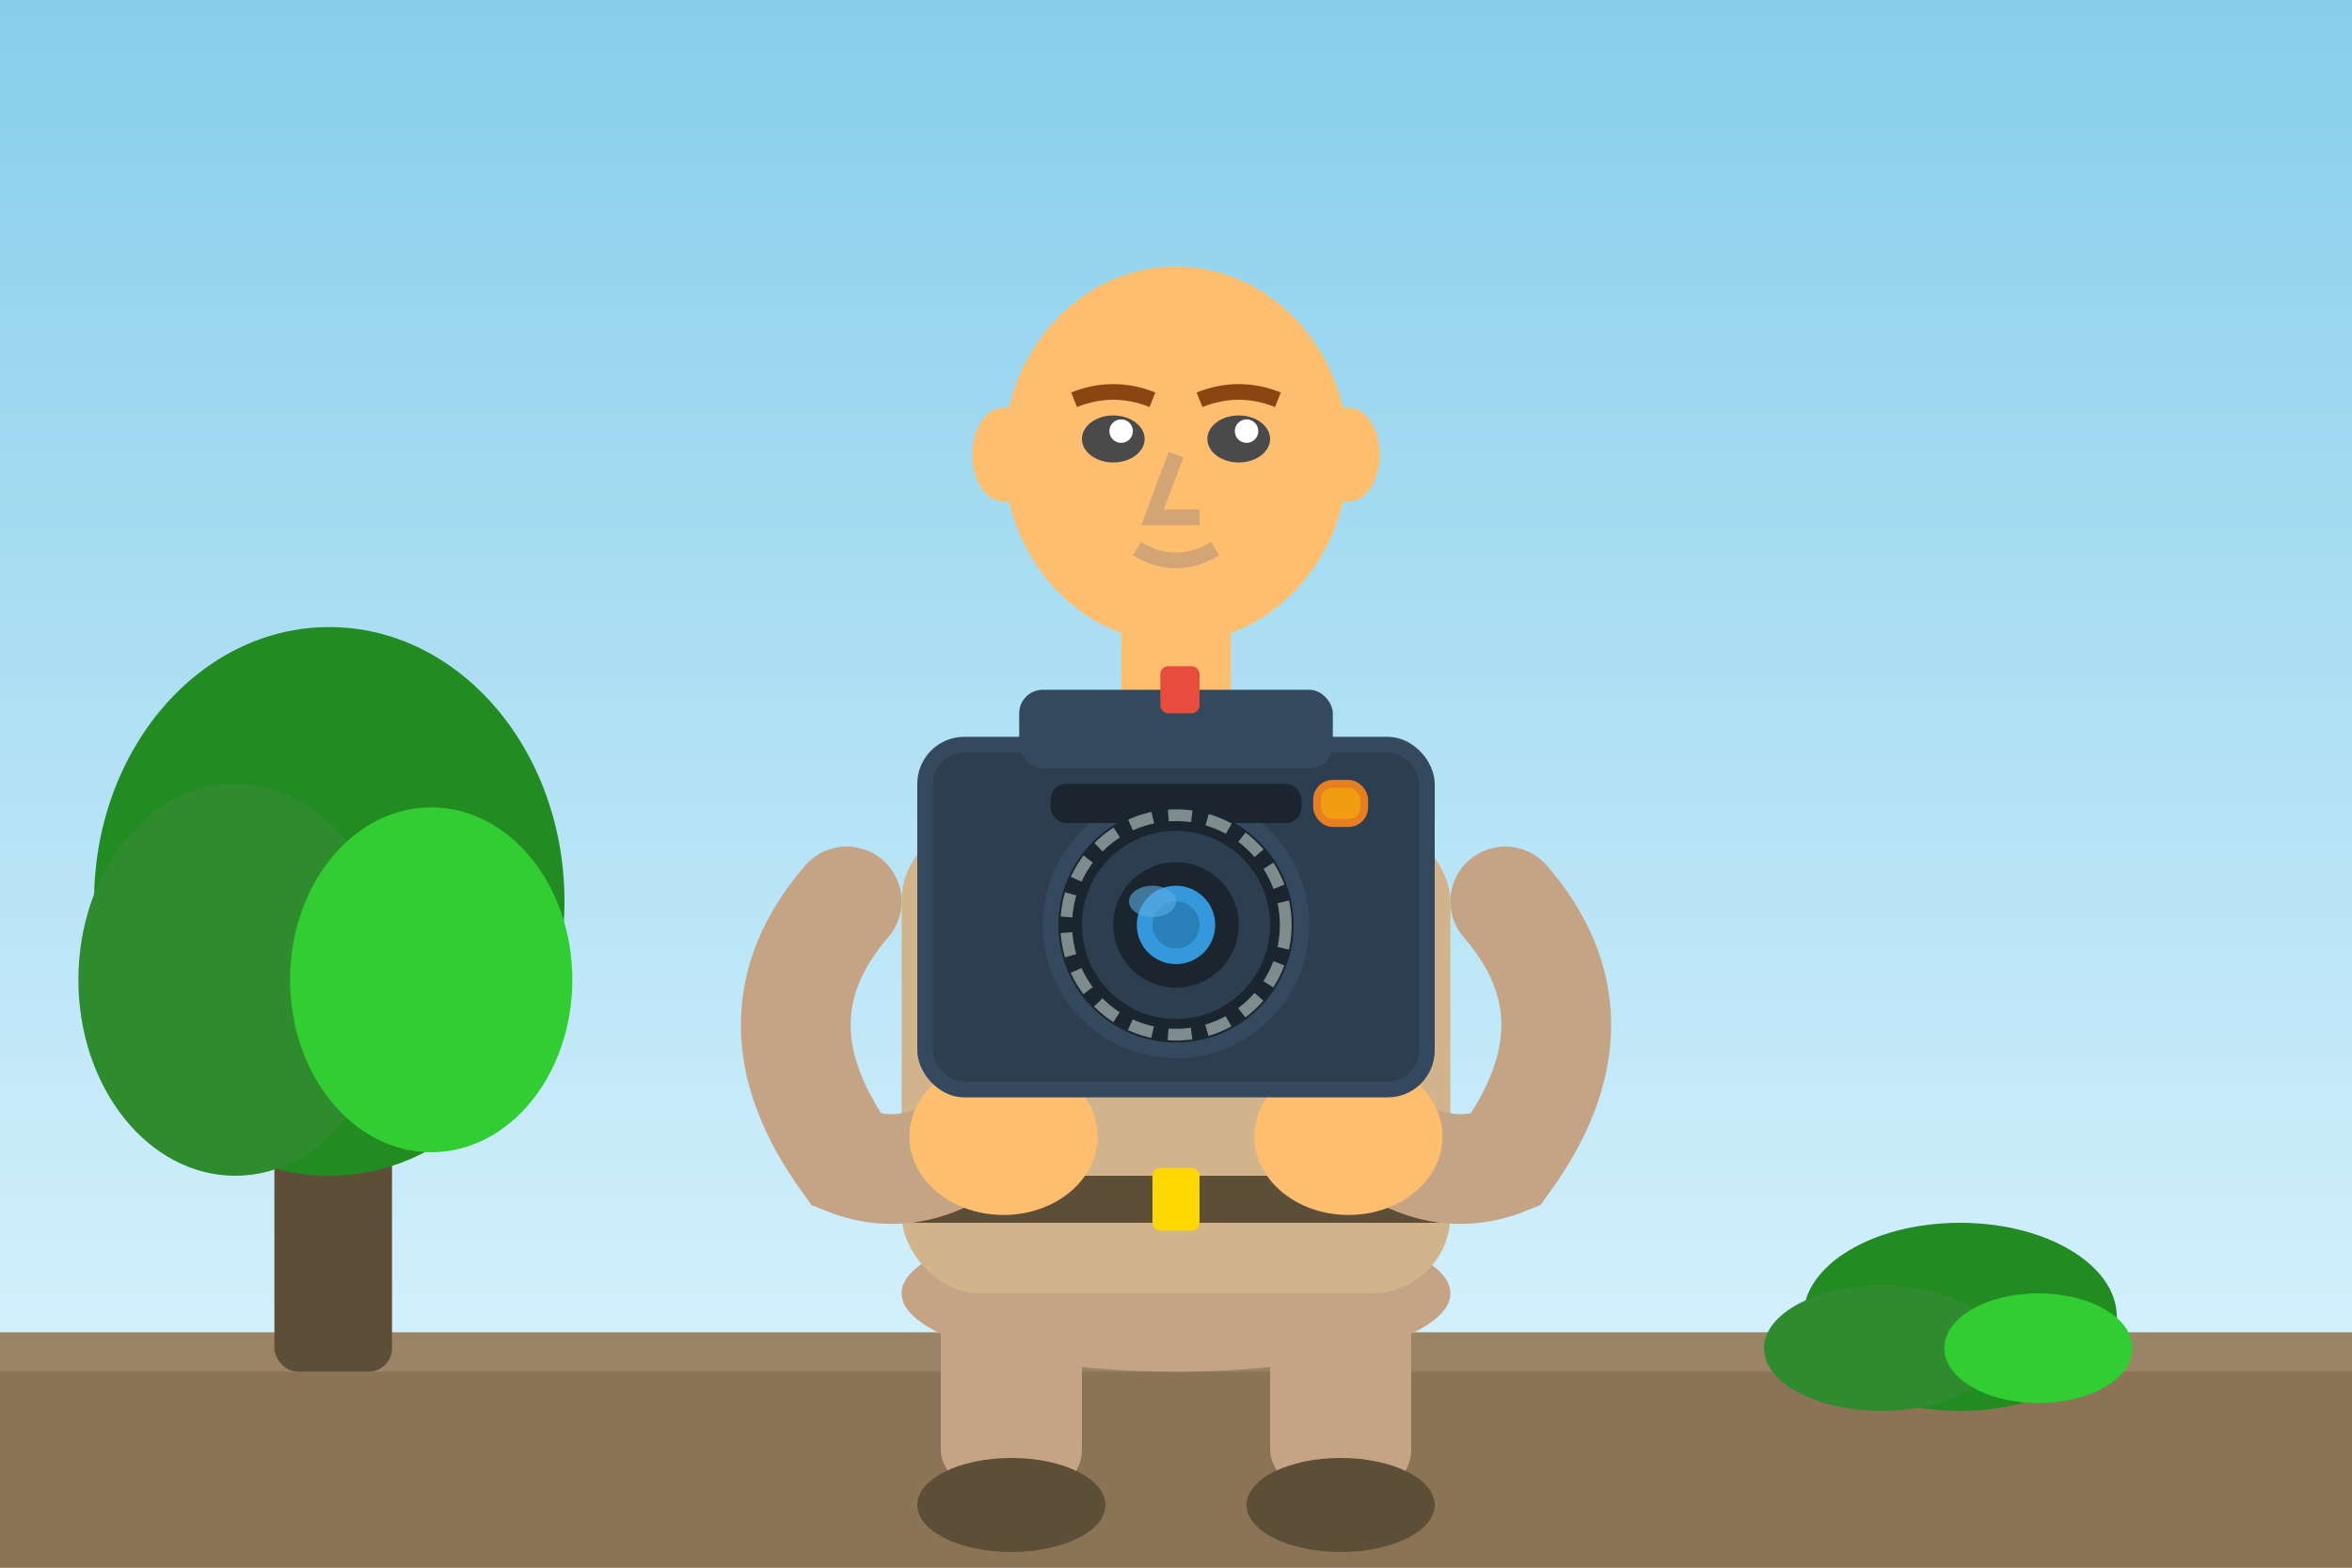
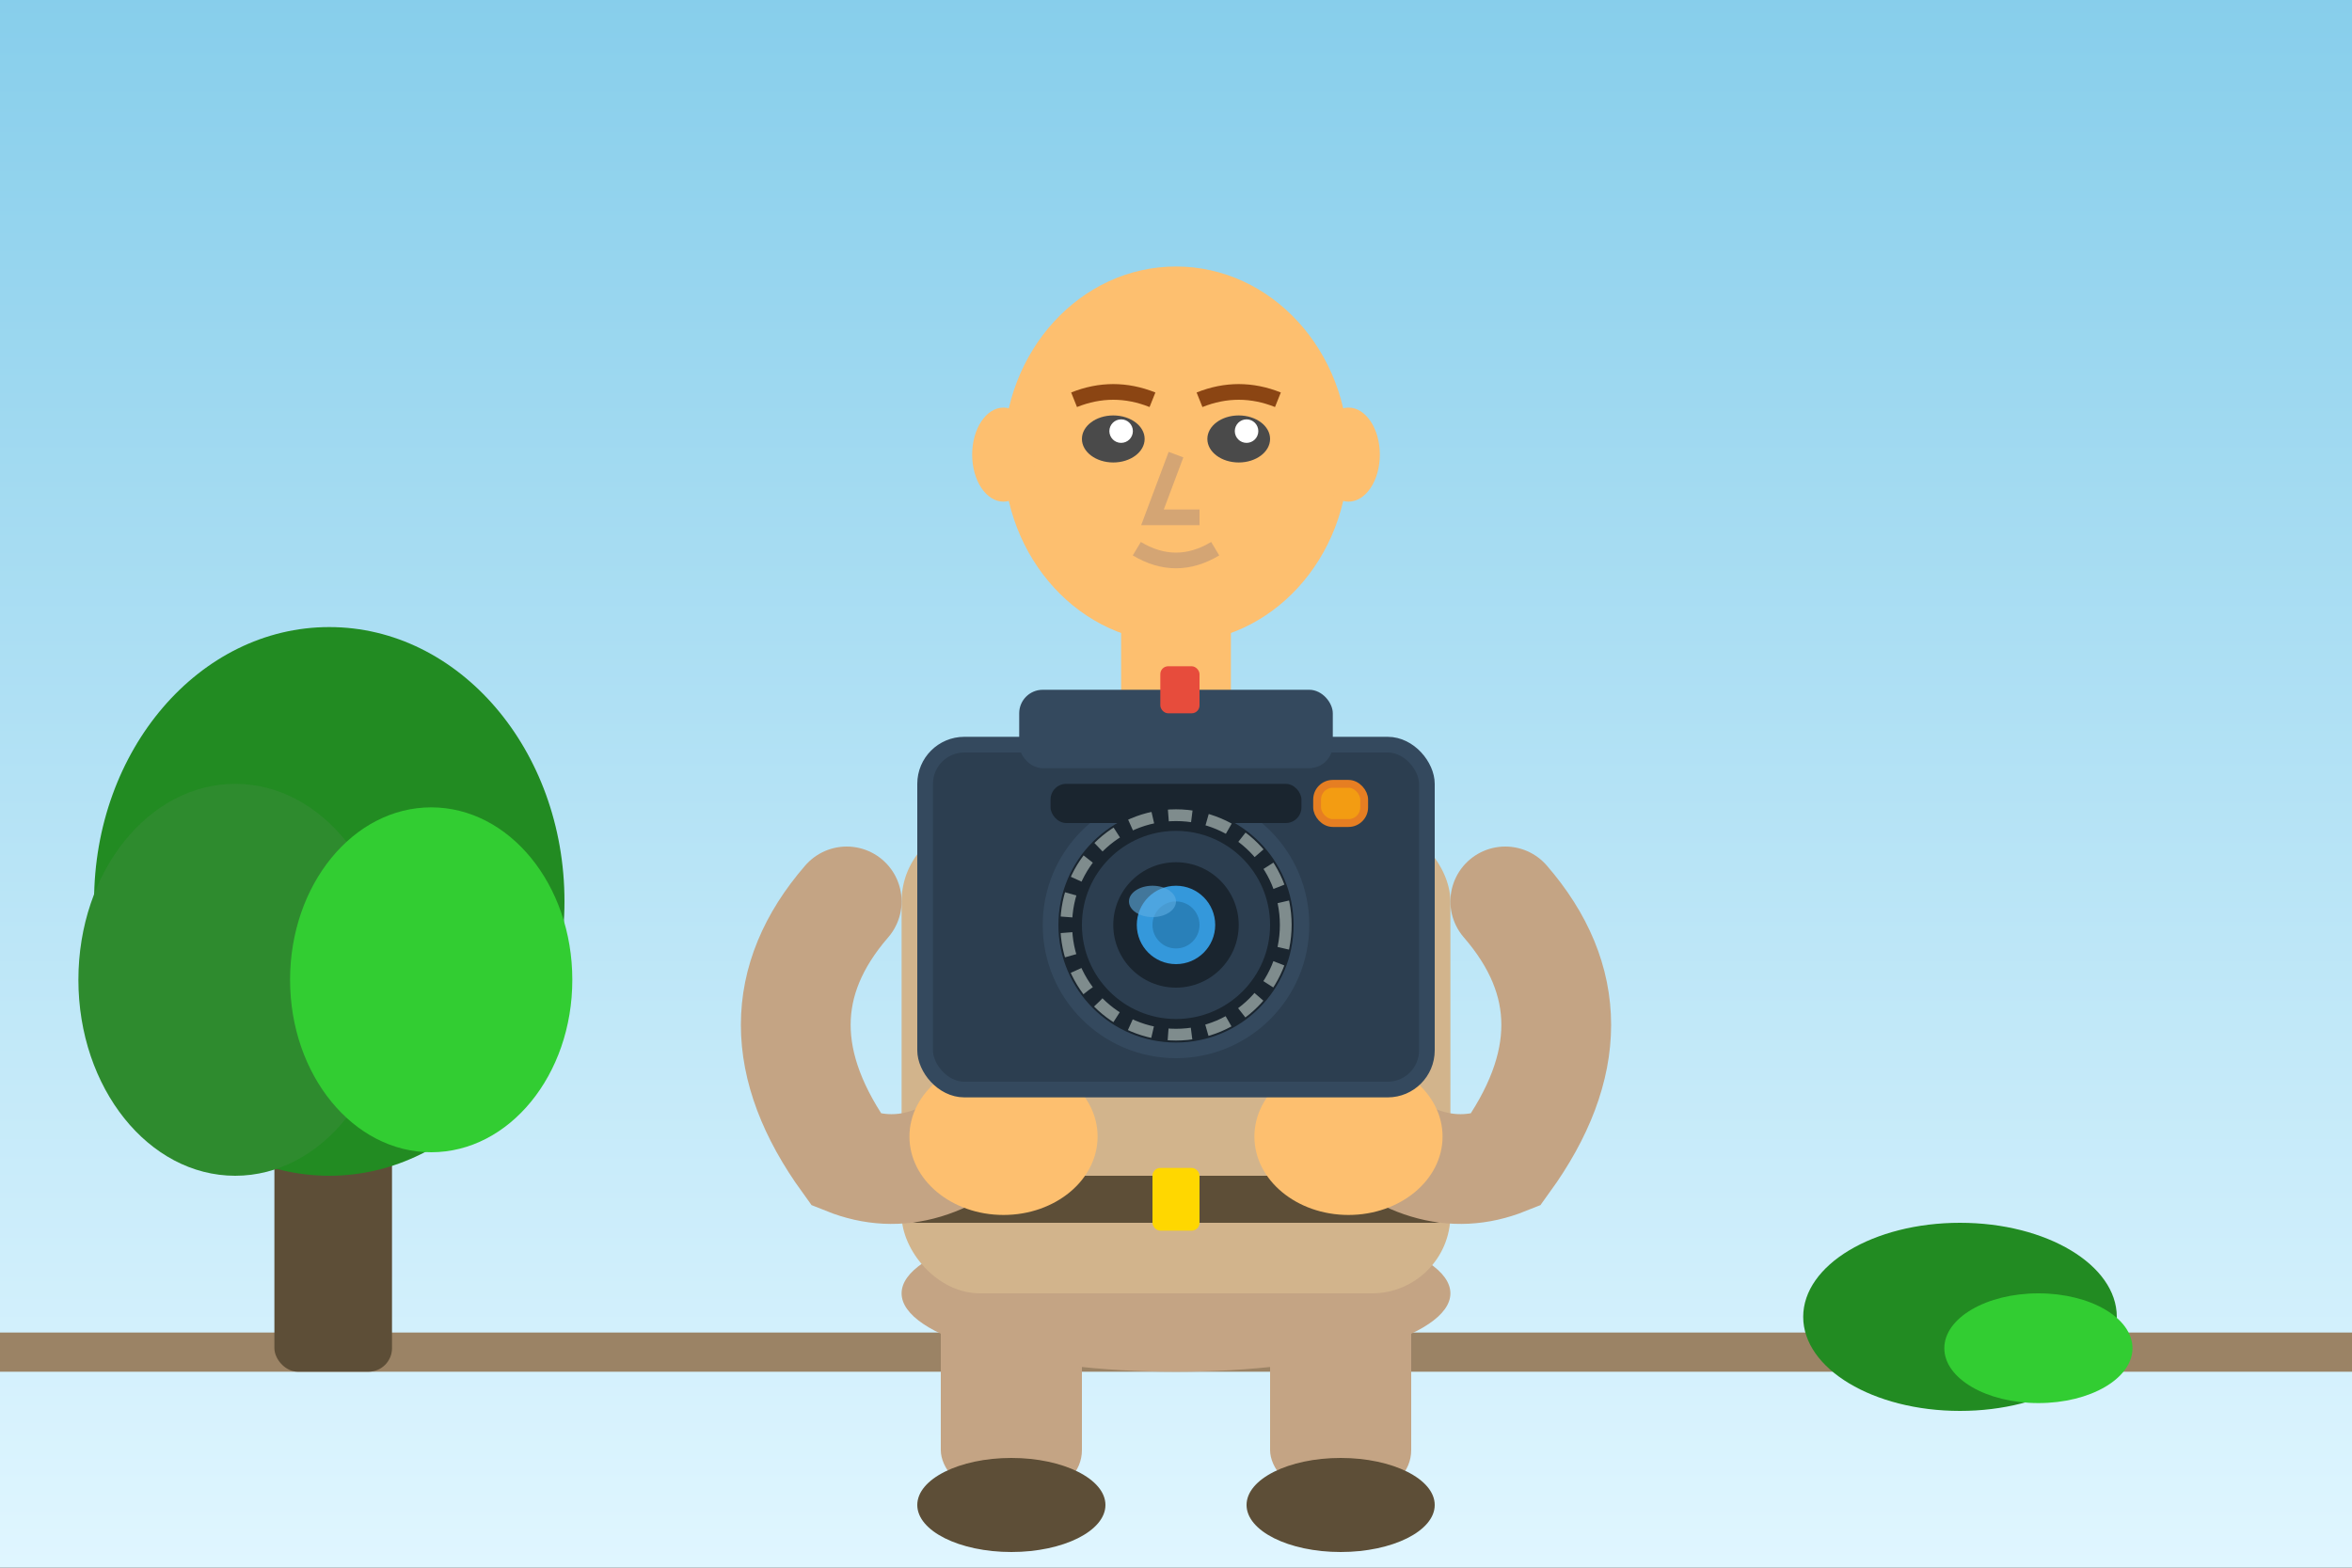
<svg xmlns="http://www.w3.org/2000/svg" width="300" height="200" viewBox="0 0 300 200">
  <rect x="0" y="0" width="300" height="200" fill="#333333" stroke="none" />
  <linearGradient id="skyGradient" x1="0%" y1="0%" x2="0%" y2="100%">
    <stop offset="0%" style="stop-color:#87CEEB;stop-opacity:1" />
    <stop offset="100%" style="stop-color:#E0F6FF;stop-opacity:1" />
  </linearGradient>
  <rect x="0" y="0" width="300" height="200" fill="url(#skyGradient)" />
-   <rect x="0" y="170" width="300" height="30" fill="#8B7355" />
  <rect x="0" y="170" width="300" height="5" fill="#9B8365" />
  <rect x="35" y="130" width="15" height="45" rx="3" ry="3" fill="#5D4E37" />
  <ellipse cx="42" cy="115" rx="30" ry="35" fill="#228B22" />
  <ellipse cx="30" cy="125" rx="20" ry="25" fill="#2E8B2E" />
  <ellipse cx="55" cy="125" rx="18" ry="22" fill="#32CD32" />
  <ellipse cx="250" cy="168" rx="20" ry="12" fill="#228B22" />
-   <ellipse cx="240" cy="172" rx="15" ry="8" fill="#2E8B2E" />
  <ellipse cx="260" cy="172" rx="12" ry="7" fill="#32CD32" />
  <rect x="120" y="165" width="18" height="25" rx="5" ry="5" fill="#C4A484" />
  <rect x="162" y="165" width="18" height="25" rx="5" ry="5" fill="#C4A484" />
  <ellipse cx="129" cy="192" rx="12" ry="6" fill="#5D4E37" />
  <ellipse cx="171" cy="192" rx="12" ry="6" fill="#5D4E37" />
  <ellipse cx="150" cy="165" rx="35" ry="10" fill="#C4A484" />
  <rect x="115" y="105" width="70" height="60" rx="10" ry="10" fill="#D2B48C" />
  <rect x="120" y="120" width="15" height="12" rx="2" ry="2" fill="#B8956E" />
  <rect x="165" y="120" width="15" height="12" rx="2" ry="2" fill="#B8956E" />
  <rect x="115" y="150" width="70" height="6" rx="2" ry="2" fill="#5D4E37" />
  <rect x="147" y="149" width="6" height="8" rx="1" ry="1" fill="#FFD700" />
  <ellipse cx="150" cy="58" rx="22" ry="24" fill="#FDBF6F" />
  <ellipse cx="142" cy="56" rx="4" ry="3" fill="#4A4A4A" />
  <ellipse cx="158" cy="56" rx="4" ry="3" fill="#4A4A4A" />
  <circle cx="143" cy="55" r="1.5" fill="white" />
  <circle cx="159" cy="55" r="1.5" fill="white" />
  <path d="M 137 51 Q 142 49 147 51" stroke="#8B4513" stroke-width="2" fill="none" />
  <path d="M 153 51 Q 158 49 163 51" stroke="#8B4513" stroke-width="2" fill="none" />
  <path d="M 150 58 L 147 66 L 153 66" stroke="#D4A574" stroke-width="2" fill="none" />
  <path d="M 145 70 Q 150 73 155 70" stroke="#D4A574" stroke-width="2" fill="none" />
  <ellipse cx="128" cy="58" rx="4" ry="6" fill="#FDBF6F" />
  <ellipse cx="172" cy="58" rx="4" ry="6" fill="#FDBF6F" />
  <rect x="143" y="80" width="14" height="12" fill="#FDBF6F" />
  <path d="M 108 115 Q 95 130 108 148 Q 118 152 128 142" stroke="#C4A484" stroke-width="14" fill="none" stroke-linecap="round" />
  <path d="M 192 115 Q 205 130 192 148 Q 182 152 172 142" stroke="#C4A484" stroke-width="14" fill="none" stroke-linecap="round" />
  <ellipse cx="128" cy="145" rx="12" ry="10" fill="#FDBF6F" />
  <ellipse cx="172" cy="145" rx="12" ry="10" fill="#FDBF6F" />
  <rect x="118" y="95" width="64" height="44" rx="5" ry="5" fill="#2C3E50" stroke="#34495E" stroke-width="2" />
  <rect x="130" y="88" width="40" height="10" rx="3" ry="3" fill="#34495E" />
  <circle cx="150" cy="118" r="16" fill="#1A252F" stroke="#34495E" stroke-width="2" />
  <circle cx="150" cy="118" r="12" fill="#2C3E50" />
  <circle cx="150" cy="118" r="8" fill="#1A252F" />
  <circle cx="150" cy="118" r="5" fill="#3498DB" />
  <circle cx="150" cy="118" r="3" fill="#2980B9" />
  <ellipse cx="147" cy="115" rx="3" ry="2" fill="#5DADE2" opacity="0.6" />
  <rect x="134" y="100" width="32" height="5" rx="2" ry="2" fill="#1A252F" />
  <rect x="168" y="100" width="6" height="5" rx="2" ry="2" fill="#F39C12" stroke="#E67E22" stroke-width="1" />
  <rect x="148" y="85" width="5" height="6" rx="1" ry="1" fill="#E74C3C" />
  <circle cx="150" cy="118" r="14" fill="none" stroke="#7F8C8D" stroke-width="1.5" stroke-dasharray="3,2" />
</svg>